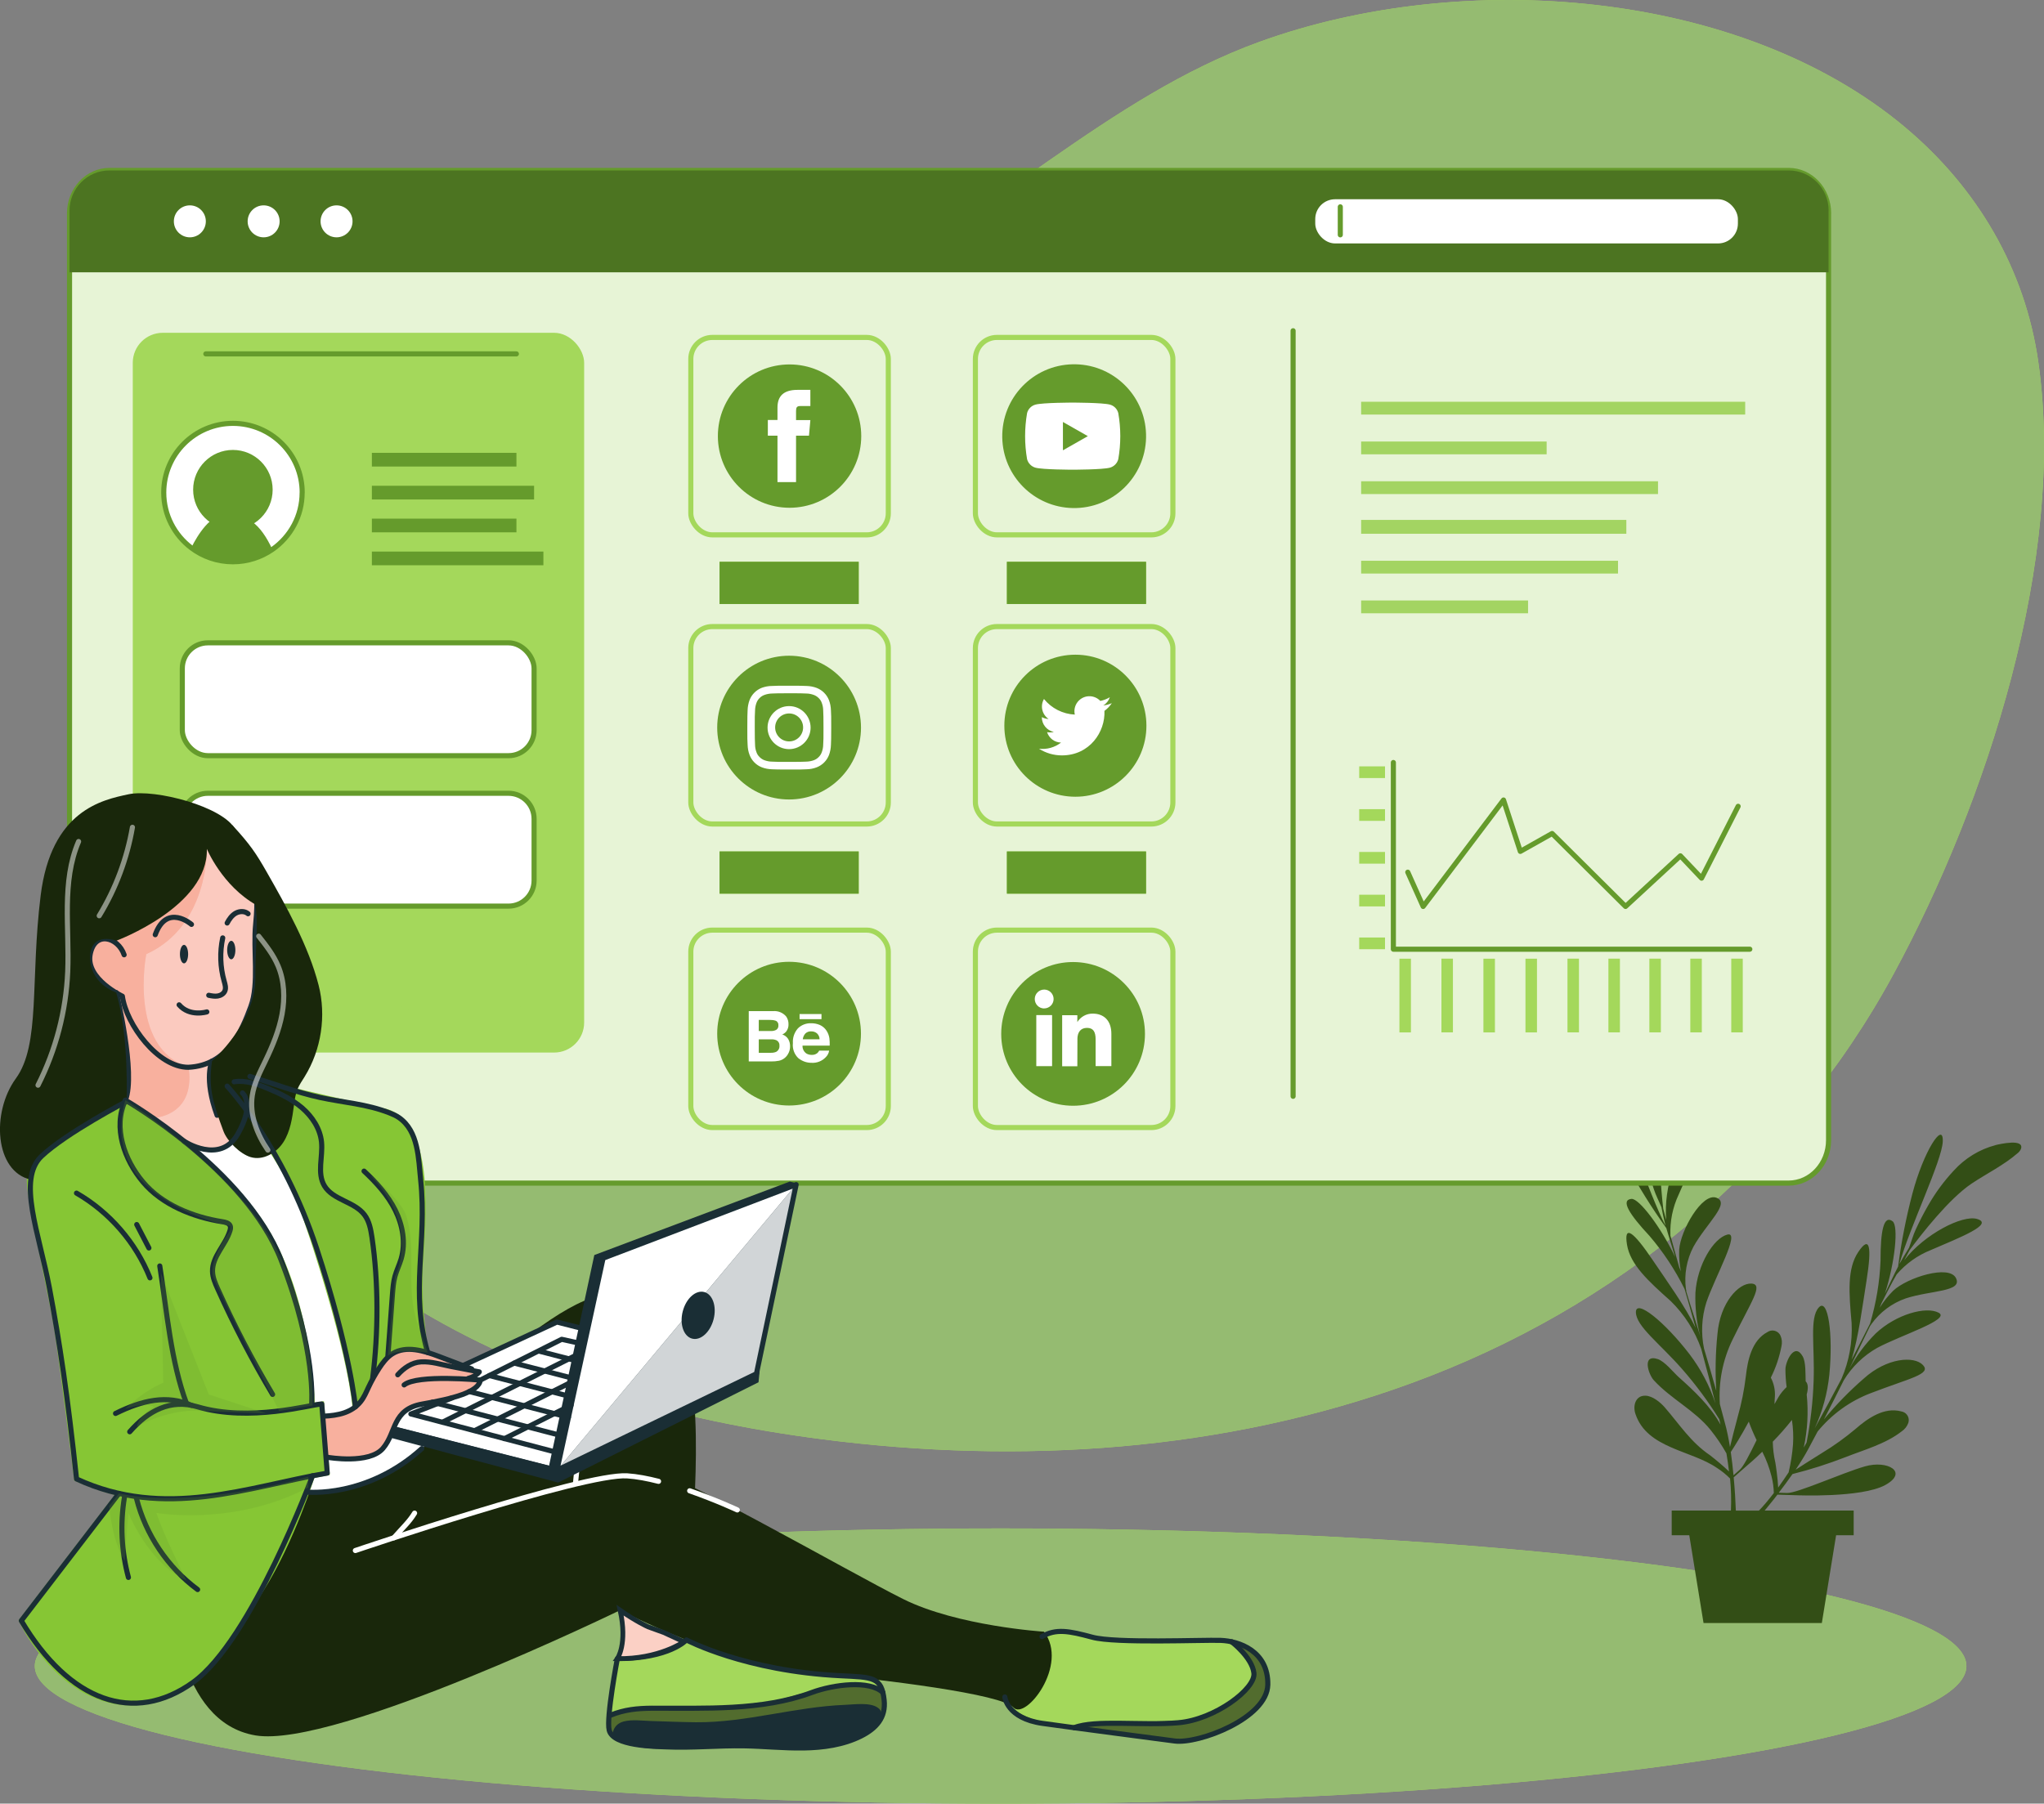
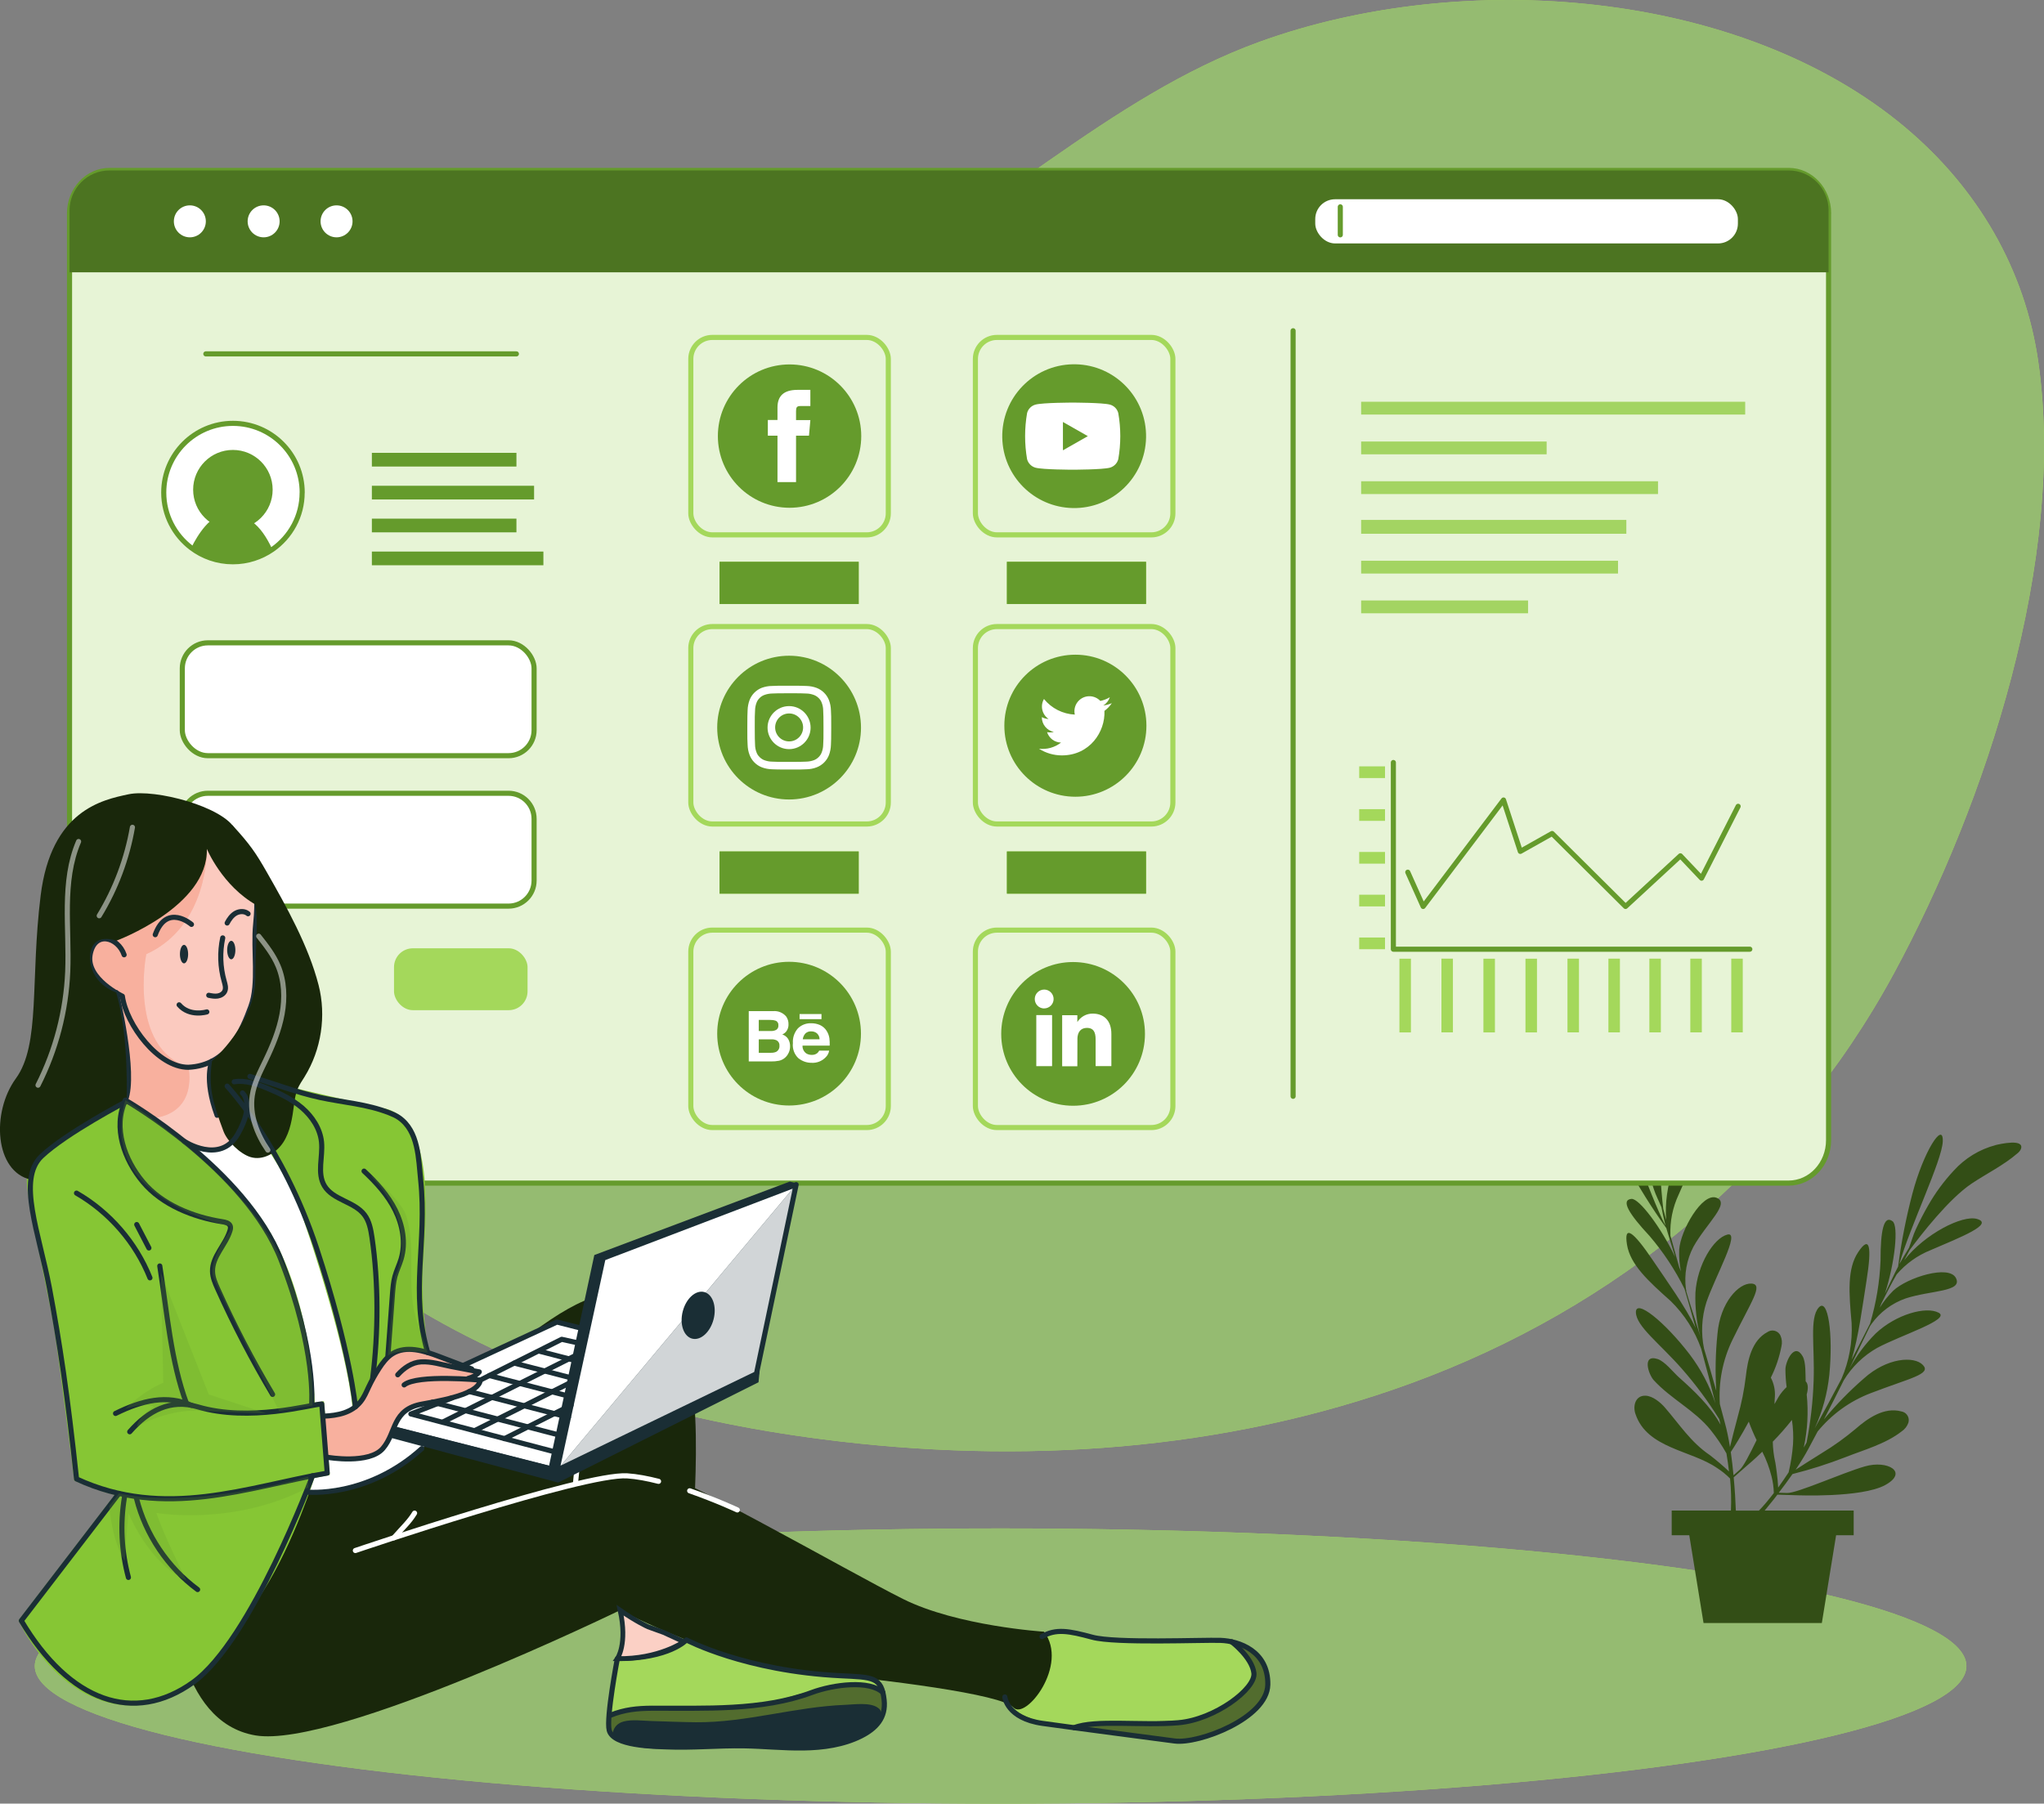
<svg xmlns="http://www.w3.org/2000/svg" id="Layer_2" data-name="Layer 2" viewBox="0 0 428.29 378.02">
  <rect x="0" y="0" width="428.29" height="378.02" fill="#808080" stroke="none" />
  <defs>
    <style>
      .cls-1 {
        fill: #4c7421;
      }

      .cls-1, .cls-2, .cls-3, .cls-4, .cls-5, .cls-6, .cls-7, .cls-8, .cls-9, .cls-10, .cls-11, .cls-12, .cls-13, .cls-14, .cls-15 {
        stroke-width: 0px;
      }

      .cls-16 {
        stroke: #a4d85b;
      }

      .cls-16, .cls-17, .cls-18, .cls-19, .cls-20, .cls-21, .cls-22, .cls-23, .cls-24 {
        stroke-width: 1.07px;
      }

      .cls-16, .cls-17, .cls-21, .cls-23, .cls-24 {
        fill: none;
      }

      .cls-16, .cls-25, .cls-26 {
        stroke-miterlimit: 10;
      }

      .cls-2, .cls-22, .cls-12 {
        fill: #659b2c;
      }

      .cls-3 {
        opacity: .8;
      }

      .cls-3, .cls-7, .cls-19, .cls-20 {
        fill: #fff;
      }

      .cls-4 {
        fill: #fbcabf;
      }

      .cls-5 {
        fill: #95bb71;
      }

      .cls-17, .cls-18, .cls-19, .cls-20, .cls-21, .cls-22, .cls-23, .cls-24 {
        stroke-linecap: round;
        stroke-linejoin: round;
      }

      .cls-17, .cls-13 {
        opacity: .5;
      }

      .cls-17, .cls-24 {
        stroke: #fff;
      }

      .cls-6 {
        fill: #1a2e35;
      }

      .cls-8 {
        fill: #19270b;
      }

      .cls-18 {
        fill: #e7f4d6;
      }

      .cls-18, .cls-20, .cls-21, .cls-22 {
        stroke: #659b2c;
      }

      .cls-25 {
        fill: #86c634;
        stroke: #86c634;
      }

      .cls-19, .cls-26, .cls-23 {
        stroke: #1a2e35;
      }

      .cls-9 {
        fill: #334e16;
      }

      .cls-10 {
        fill: #526c2e;
      }

      .cls-26 {
        fill: #fbd0c5;
      }

      .cls-11 {
        fill: #a4d85b;
      }

      .cls-12, .cls-14 {
        opacity: .2;
      }

      .cls-13, .cls-15 {
        fill: #f8b09e;
      }

      .cls-14 {
        fill: #a3c380;
      }
    </style>
  </defs>
  <g id="Layer_2-2" data-name="Layer 2">
    <g>
      <path class="cls-11" d="M399.26,26.74C364.73-2.27,306.6-6.72,263.88,8.78c-31.83,11.55-56.49,37.3-87.01,51.95-21.52,10.33-45.29,14.84-68.22,21.49-24.87,7.21-48.74,16.53-65.09,37.71-18.09,23.44-22.9,54.39-14.59,82.59,8.69,29.51,30.28,54.2,56.37,70.49,26.1,16.28,56.46,24.71,86.97,28.64,41.35,5.33,84.16,2.58,123.32-11.73,42.99-15.71,79.25-45.39,101.19-85.88,19.45-35.89,36.14-86.95,30.28-128.15-2.78-19.54-12.8-36.5-27.84-49.14Z" />
      <path class="cls-5" d="M399.26,26.74C364.73-2.27,306.6-6.72,263.88,8.78c-31.83,11.55-56.49,37.3-87.01,51.95-21.52,10.33-45.29,14.84-68.22,21.49-24.87,7.21-48.74,16.53-65.09,37.71-18.09,23.44-22.9,54.39-14.59,82.59,8.69,29.51,30.28,54.2,56.37,70.49,26.1,16.28,56.46,24.71,86.97,28.64,41.35,5.33,84.16,2.58,123.32-11.73,42.99-15.71,79.25-45.39,101.19-85.88,19.45-35.89,36.14-86.95,30.28-128.15-2.78-19.54-12.8-36.5-27.84-49.14Z" />
    </g>
    <g>
      <ellipse class="cls-11" cx="209.66" cy="349.18" rx="202.37" ry="28.84" />
      <ellipse class="cls-5" cx="209.66" cy="349.18" rx="202.37" ry="28.84" />
    </g>
    <g id="plant">
      <path class="cls-9" d="M418.15,240c-3.4.89-6.45,2.77-8.8,5.38-2.04,2.19-3.82,4.61-5.31,7.22-.96,1.66-1.83,3.36-2.63,5.09-.52,1.12-.91,2.54-1.41,3.83-.71,1.15-1.41,2.32-2.02,3.43,2.12-7.65,8.98-21.73,9.1-25.74.14-4.35-4.04,2.12-6.37,10.98-1.32,5.02-2.32,10.12-2.99,15.27-.24.46-.46.89-.65,1.29-.42.89-1.16,2.41-2.12,4.38,2.12-6.49,2.9-14.21,1.61-15.17-1.86-1.38-2.53,2.01-2.52,8.26-.18,4.47-.92,8.9-2.2,13.19-1.17,2.31-2.47,4.86-3.87,7.55,1.46-4.68,2.31-11.42,3.12-16.47,1.17-7.34.67-9.64-1.71-6.1-2.38,3.53-1.96,8.65-1.4,14.91.2,4-.53,8-2.12,11.67-1.79,3.41-3.69,6.92-5.61,10.38,1.63-3.55,2.66-7.34,3.06-11.22.83-8.49-.27-16.29-2.23-14.08-1.96,2.21-.81,8.12-1.06,15.31-.15,4.36-.64,8.69-1.48,12.97l-.59,1.06c.79-3.65,1-7.41.62-11.12.39-1.42.25-2.32-.22-2.76-.06-1.6.06-4.01-.62-5.23-1.72-3.07-3.6,1.06-3.62,2.7,0,1.25.09,2.49.25,3.73-.67.62-1.25,1.34-1.72,2.12-.25.44-.53.92-.82,1.45,0-.51.06-1.06.08-1.55.09-1.39-.21-2.77-.85-4,1.04-2.06,1.78-4.26,2.22-6.53.18-.75.12-1.55-.19-2.26-.42-.93-1.52-1.34-2.45-.92-.11.05-.21.11-.3.17-3.27,1.73-4.14,5.89-4.51,9.22-.34,2.87-.91,5.71-1.7,8.49-.67,2.52-1.25,4.79-1.63,6.37-.29-1.75-.62-3.45-1.06-5.02-.37-1.37-.72-2.7-1.06-3.97-.31-4.63.6-9.27,2.63-13.45,3.86-7.94,6.65-11.67,3.98-11.81-2.67-.14-6.56,4-7.11,10.54-.41,3.97-.5,7.96-.25,11.94-.85-3.05-1.69-5.91-2.56-8.83-.67-3.22-.51-6.57.48-9.71,1.83-5.39,7.27-14.96,4.4-14.21-2.87.75-6.3,6.3-6.69,12.18-.1,3.07.23,6.15,1.01,9.13-.63-2.05-1.28-4.16-2-6.37-.3-.96-.62-1.96-.92-3.01,0-.17,0-.35-.08-.53-.4-3.04.15-6.12,1.57-8.84,2.74-4.92,7.83-9.15,4.83-10.28-3-1.14-7.56,6.89-7.81,10.9-.06,1.52.06,3.05.36,4.54-.12-.31-.24-.63-.37-.93-.65-2.29-1.27-4.56-1.83-6.58-.12-2.97.47-5.92,1.74-8.61,2.67-6.13,6.08-13.15,2.61-11.37-2.8,1.44-5.83,9.72-5.23,16.7-.23-.91-.45-1.7-.62-2.33-.46-4-1.32-13.42,0-19.04.86-3.75,2.26-7.29,2.7-11.14.08-.4.06-.8-.06-1.19-.93-2.32-3.96,2.2-4.46,2.94-1.87,2.97-2.82,6.43-2.75,9.94,0,3,.36,5.98,1.06,8.89.42,1.86.94,3.7,1.55,5.52.38,1.18,1.06,2.48,1.58,3.76.25,1.33.55,2.67.86,3.88-3.67-7.1-8.32-22.08-10.92-25.14-2.88-3.27-1.49,4.34,2.82,12.4,2.47,4.58,5.23,9.01,8.27,13.24.14.5.28.97.41,1.39.3.94.8,2.56,1.43,4.66-2.92-6.17-7.58-12.36-9.17-12.19-2.29.25-.47,3.18,3.8,7.76,2.9,3.39,5.37,7.13,7.35,11.12.72,2.49,1.51,5.24,2.31,8.16-2.12-4.43-6.1-9.93-8.96-14.17-4.16-6.17-6.09-7.5-5.42-3.3.67,4.2,4.47,7.66,9.17,11.85,2.87,2.81,5.05,6.23,6.39,10.02,1.01,3.7,2.02,7.58,2.97,11.42-1.22-3.71-3.05-7.18-5.41-10.29-5.2-6.79-11.32-11.74-11.25-8.79.07,2.95,4.95,6.48,9.69,11.89,2.87,3.28,5.47,6.79,7.77,10.5.1.38.19.77.28,1.16-2.12-3.89-5.51-7.07-8.8-10-1.16-1.06-2.91-3.29-4.4-3.77-3.33-1.06-1.9,3.24-.8,4.44,3.57,3.91,8.6,6.31,11.9,10.42,1.24,1.55,2.36,3.19,3.33,4.92.23,1.35.4,2.61.54,3.79-1.27-1.2-2.6-2.33-3.98-3.4-4.03-2.72-6.37-6.44-9.48-10.03-.93-1.06-2.52-2.39-4.01-2.45-2.12-.1-2.75,2.12-2.12,3.87,2.45,7.22,11.67,7.53,17.08,11.28.99.63,1.9,1.37,2.73,2.21.22,2.23.28,4.47.18,6.71h-12.41v5.17h3.68l2.99,18.4h24.79l2.99-18.4h3.68v-5.17h-18.65c.85-1.06,1.76-2.12,2.67-3.33l3.93.12s13.63.59,18.63-2.12c5-2.72.54-5.31-4.25-3.92s-14.19,5.64-16.27,5.57l-1.76-.05c.98-1.26,1.95-2.58,2.88-3.92,3.75-.94,7.44-2.12,11.05-3.52,3.92-1.55,8.49-2.8,11.82-5.42.65-.43,1.14-1.05,1.4-1.78.32-.97-.2-2.01-1.17-2.33-.11-.03-.21-.06-.32-.08-3.58-.97-7.06,1.48-9.55,3.66-2.21,1.86-4.56,3.55-7.04,5.05-2.21,1.37-4.18,2.64-5.53,3.51.99-1.46,1.9-2.94,2.67-4.37.67-1.25,1.32-2.45,1.93-3.63,2.94-3.6,6.76-6.37,11.1-8.03,8.24-3.18,12.81-3.97,10.97-5.91-1.84-1.94-7.53-1.56-12.4,2.84-3.01,2.62-5.8,5.48-8.34,8.55,1.45-2.8,2.81-5.48,4.16-8.2,1.71-2.81,4.12-5.15,6.98-6.77,5.01-2.69,15.52-5.97,12.9-7.38-2.61-1.4-8.9.3-13.19,4.34-2.18,2.18-4.03,4.66-5.5,7.37.94-1.93,1.9-3.93,2.91-6.04.44-.91.9-1.86,1.38-2.83.11-.15.21-.3.31-.46,1.78-2.49,4.29-4.37,7.18-5.38,5.31-1.73,11.97-1.35,10.54-4.25-1.43-2.9-10.22-.12-13.15,2.63-1.08,1.08-2.03,2.27-2.83,3.57.13-.3.25-.62.37-.93,1.06-2.12,2.12-4.24,3.18-6.05,1.93-2.25,4.38-4,7.14-5.1,6.14-2.65,13.42-5.47,9.67-6.53-3.04-.86-10.9,3.12-15.22,8.64l1.14-2.12c2.4-3.25,8.2-10.72,12.98-13.93,3.18-2.12,6.63-3.79,9.55-6.3.32-.24.59-.55.76-.91.87-2.3-4.43-1.06-5.34-.85ZM362.66,304.33c.8-1.22,2.21-3.47,3.77-6.37.48,1.32,1.03,2.61,1.64,3.87-1.44,2.96-2.76,5.54-3.52,6.2l-1.32,1.17c-.15-1.62-.34-3.26-.57-4.87ZM371.68,312.92c-1.12,1.45-2.12,2.66-3.12,3.68h-4.84c-.07-1.97-.21-4.39-.45-6.97l2.95-2.6s1.29-1.06,3.04-2.77c.84,1.65,1.49,3.39,1.94,5.18.29,1.14.45,2.31.48,3.48ZM375.7,302.71c-.15,1.98-.46,3.95-.92,5.88-.75,1.15-1.49,2.19-2.19,3.18-.06-1.78-.54-5-.59-5.22-.33-1.44-.51-2.91-.54-4.39,1.42-1.45,2.76-2.97,4.01-4.56.26,1.69.34,3.41.23,5.12Z" />
    </g>
    <g>
      <path class="cls-18" d="M383.15,44.71v194.26c0,4.96-3.74,8.99-8.37,8.99H22.94c-4.61,0-8.37-4.03-8.37-8.99V44.71c0-4.96,3.76-8.99,8.37-8.99h351.85c4.63,0,8.37,4.03,8.37,8.99Z" />
-       <rect class="cls-11" x="27.82" y="69.75" width="94.58" height="150.85" rx="6.29" ry="6.29" />
      <path class="cls-20" d="M63.31,103.24c0,4.93-2.46,9.29-6.24,11.92-2.35,1.62-5.2,2.58-8.27,2.58-3.28,0-6.31-1.09-8.73-2.93-3.5-2.65-5.76-6.85-5.76-11.57,0-8.01,6.49-14.51,14.5-14.51s14.51,6.49,14.51,14.51Z" />
      <g>
        <rect class="cls-2" x="77.92" y="94.91" width="30.29" height="2.87" />
        <rect class="cls-2" x="77.92" y="101.81" width="33.99" height="2.87" />
        <rect class="cls-2" x="77.92" y="108.7" width="30.29" height="2.87" />
        <rect class="cls-2" x="77.92" y="115.6" width="35.94" height="2.87" />
      </g>
      <rect class="cls-20" x="38.2" y="134.73" width="73.71" height="23.65" rx="5.35" ry="5.35" />
      <path class="cls-20" d="M43.55,166.26h63.01c2.95,0,5.35,2.4,5.35,5.35v12.95c0,2.95-2.4,5.35-5.35,5.35h-63.01c-2.95,0-5.35-2.4-5.35-5.35v-12.95c0-2.95,2.4-5.35,5.35-5.35Z" />
      <line class="cls-21" x1="270.95" y1="69.32" x2="270.95" y2="229.77" />
      <path class="cls-1" d="M383.15,44.11v12.96H14.57v-12.96c0-4.63,3.76-8.39,8.37-8.39h351.85c4.63,0,8.37,3.76,8.37,8.39Z" />
      <path class="cls-7" d="M43.13,46.39c0,1.85-1.5,3.35-3.35,3.35s-3.35-1.5-3.35-3.35,1.5-3.35,3.35-3.35,3.35,1.5,3.35,3.35Z" />
      <path class="cls-7" d="M58.59,46.39c0,1.85-1.5,3.35-3.35,3.35s-3.35-1.5-3.35-3.35,1.5-3.35,3.35-3.35,3.35,1.5,3.35,3.35Z" />
      <path class="cls-7" d="M73.87,46.39c0,1.85-1.5,3.35-3.35,3.35s-3.35-1.5-3.35-3.35,1.5-3.35,3.35-3.35,3.35,1.5,3.35,3.35Z" />
      <g>
        <rect class="cls-11" x="285.21" y="84.21" width="80.46" height="2.67" />
        <rect class="cls-11" x="285.21" y="92.54" width="38.86" height="2.67" />
        <rect class="cls-11" x="285.21" y="100.87" width="62.2" height="2.67" />
        <rect class="cls-11" x="285.21" y="108.97" width="55.56" height="2.9" />
        <rect class="cls-11" x="285.21" y="117.53" width="53.82" height="2.67" />
        <rect class="cls-11" x="285.21" y="125.86" width="34.97" height="2.67" />
        <rect class="cls-14" x="285.21" y="84.21" width="80.46" height="2.67" />
        <rect class="cls-14" x="285.21" y="92.54" width="38.86" height="2.67" />
        <rect class="cls-14" x="285.21" y="100.87" width="62.2" height="2.67" />
        <rect class="cls-14" x="285.21" y="108.97" width="55.56" height="2.9" />
        <rect class="cls-14" x="285.21" y="117.53" width="53.82" height="2.67" />
        <rect class="cls-14" x="285.21" y="125.86" width="34.97" height="2.67" />
      </g>
      <circle class="cls-2" cx="48.8" cy="102.63" r="8.33" />
      <path class="cls-2" d="M57.07,115.16c-2.35,1.62-5.2,2.58-8.27,2.58-3.28,0-6.31-1.09-8.73-2.93,1.37-2.75,4.04-7.04,7.33-7.05,4.24-.02,7.09,1.83,9.67,7.4Z" />
      <rect class="cls-7" x="275.59" y="41.76" width="88.56" height="9.26" rx="4.15" ry="4.15" />
      <line class="cls-21" x1="280.84" y1="43.35" x2="280.84" y2="49.22" />
      <rect class="cls-11" x="82.56" y="198.75" width="27.98" height="12.97" rx="3.95" ry="3.95" />
      <g>
        <polyline class="cls-21" points="366.65 198.94 291.96 198.94 291.96 159.81" />
        <polyline class="cls-21" points="294.98 182.8 298.2 189.98 315.04 167.67 318.56 178.44 325.22 174.69 340.61 189.98 352.1 179.37 356.54 184.05 364.2 168.99" />
        <rect class="cls-11" x="284.8" y="196.49" width="5.41" height="2.45" />
        <rect class="cls-11" x="284.8" y="187.52" width="5.41" height="2.45" />
        <rect class="cls-11" x="284.8" y="178.56" width="5.41" height="2.45" />
        <rect class="cls-11" x="284.8" y="169.59" width="5.41" height="2.45" />
        <rect class="cls-11" x="284.8" y="160.62" width="5.41" height="2.45" />
        <rect class="cls-11" x="321.92" y="207.45" width="15.45" height="2.41" transform="translate(120.99 538.29) rotate(-90)" />
        <rect class="cls-11" x="330.5" y="207.45" width="15.45" height="2.41" transform="translate(129.57 546.87) rotate(-90)" />
        <rect class="cls-11" x="339.08" y="207.45" width="15.45" height="2.41" transform="translate(138.15 555.45) rotate(-90)" />
        <rect class="cls-11" x="347.66" y="207.45" width="15.45" height="2.41" transform="translate(146.73 564.03) rotate(-90)" />
        <rect class="cls-11" x="356.24" y="207.45" width="15.45" height="2.41" transform="translate(155.31 572.61) rotate(-90)" />
        <rect class="cls-11" x="313.11" y="207.45" width="15.45" height="2.41" transform="translate(112.19 529.49) rotate(-90)" />
        <rect class="cls-11" x="304.31" y="207.45" width="15.45" height="2.41" transform="translate(103.38 520.69) rotate(-90)" />
        <rect class="cls-11" x="295.51" y="207.45" width="15.45" height="2.41" transform="translate(94.58 511.88) rotate(-90)" />
        <rect class="cls-11" x="286.7" y="207.45" width="15.45" height="2.41" transform="translate(85.78 503.08) rotate(-90)" />
      </g>
      <g>
        <g>
          <path class="cls-2" d="M224.77,76.35c-8.32.17-14.92,7.05-14.76,15.37.16,8.08,6.68,14.59,14.76,14.76h0c8.32.17,15.2-6.44,15.37-14.76.17-8.32-6.44-15.2-14.76-15.37-.2,0-.41,0-.61,0Z" />
          <path class="cls-7" d="M234.32,86.58c-.22-.87-.89-1.55-1.76-1.78-1.56-.42-7.8-.42-7.8-.42,0,0-6.24,0-7.79.42-.86.23-1.54.91-1.76,1.78-.55,3.2-.55,6.47,0,9.66.23.86.9,1.54,1.76,1.78,1.55.42,7.79.42,7.79.42,0,0,6.24,0,7.8-.42.86-.24,1.53-.91,1.76-1.78.56-3.2.56-6.47,0-9.66Z" />
          <polygon class="cls-2" points="222.72 94.38 222.72 88.44 227.94 91.41 222.72 94.38" />
        </g>
        <g>
          <path class="cls-2" d="M165.44,76.38c-8.3,0-15.02,6.73-15.02,15.02s6.73,15.02,15.02,15.02,15.02-6.73,15.02-15.02-6.73-15.02-15.02-15.02Z" />
          <path class="cls-7" d="M162.91,101.04h3.89v-9.73h2.71l.29-3.26h-3v-1.88c0-.77.15-1.07.9-1.07h2.1v-3.39h-2.69c-2.89,0-4.2,1.28-4.2,3.71v2.6h-2.02v3.29h2.02v9.73Z" />
        </g>
        <g>
          <path class="cls-2" d="M165.35,137.43c-8.32,0-15.07,6.74-15.07,15.06,0,8.32,6.74,15.07,15.06,15.07,8.32,0,15.07-6.74,15.07-15.06h0c-.01-8.32-6.75-15.06-15.06-15.07Z" />
          <path class="cls-7" d="M165.35,145.3c2.35,0,2.62,0,3.55.05.56,0,1.11.11,1.63.3.38.14.72.37,1.01.65.29.28.52.63.65,1.01.2.52.3,1.07.3,1.63.04.93.06,1.23.06,3.54s0,2.62-.06,3.55c0,.56-.11,1.11-.3,1.63-.14.38-.36.73-.65,1.01-.28.29-.63.52-1.01.66-.52.19-1.07.29-1.63.3-.93.04-1.2.05-3.55.05s-2.62,0-3.55-.05c-.56,0-1.11-.11-1.63-.3-.38-.14-.72-.37-1.01-.66-.29-.28-.52-.62-.65-1.01-.2-.52-.3-1.07-.3-1.63-.04-.93-.06-1.2-.06-3.55s0-2.62.06-3.54c0-.56.11-1.11.3-1.63.14-.38.36-.73.65-1.01.28-.29.63-.51,1.01-.65.52-.19,1.07-.29,1.63-.3.93-.04,1.2-.05,3.55-.05M165.35,143.72c-2.38,0-2.68,0-3.62.05-.72,0-1.42.14-2.1.38-1.18.46-2.11,1.39-2.57,2.57-.25.68-.39,1.4-.41,2.13-.04.94-.06,1.23-.06,3.62s0,2.68.06,3.62c.02.73.15,1.45.41,2.13.45,1.19,1.38,2.14,2.57,2.6.68.26,1.4.39,2.13.41.93.04,1.23.05,3.62.05s2.68,0,3.62-.05c.73-.01,1.45-.15,2.13-.41,1.18-.46,2.11-1.39,2.57-2.57.25-.68.39-1.4.41-2.13.04-.94.06-1.23.06-3.62s0-2.68-.06-3.62c-.02-.73-.15-1.45-.41-2.13-.46-1.18-1.39-2.11-2.57-2.57-.68-.26-1.4-.39-2.13-.41-.93-.04-1.23-.05-3.62-.05" />
          <path class="cls-7" d="M165.35,147.99c-2.49,0-4.51,2.01-4.52,4.5,0,2.49,2.01,4.51,4.5,4.52,2.49,0,4.51-2.01,4.52-4.5h0c0-2.5-2.02-4.52-4.5-4.52M165.35,155.39c-1.62,0-2.93-1.31-2.93-2.93s1.31-2.93,2.93-2.93,2.93,1.31,2.93,2.93h0c0,1.62-1.31,2.93-2.93,2.93" />
        </g>
        <g>
          <path class="cls-22" d="M225.33,166.45h0c-7.93,0-14.35-6.43-14.35-14.35h0c0-7.93,6.43-14.35,14.35-14.35h0c7.93,0,14.35,6.43,14.35,14.35h0c0,7.93-6.43,14.35-14.35,14.35Z" />
          <path class="cls-7" d="M217.69,156.91c1.43.92,3.1,1.41,4.81,1.41,5.82,0,9.11-4.92,8.92-9.33.61-.45,1.13-.99,1.55-1.62-.57.25-1.18.42-1.8.49.65-.39,1.14-1.01,1.38-1.73-.61.37-1.29.63-1.99.78-1.19-1.26-3.17-1.33-4.44-.14-.82.77-1.16,1.91-.91,3-2.52-.12-4.87-1.31-6.46-3.27-.83,1.43-.41,3.26.97,4.19-.5-.02-.98-.15-1.42-.39-.01,1.5,1.04,2.8,2.51,3.1-.46.13-.94.14-1.41.05.41,1.28,1.59,2.16,2.93,2.18-1.32,1.03-2.98,1.49-4.64,1.29Z" />
        </g>
        <g>
          <path class="cls-2" d="M224.85,201.63c-8.32,0-15.06,6.74-15.06,15.06s6.74,15.06,15.06,15.06,15.06-6.74,15.06-15.06c0-8.32-6.75-15.05-15.06-15.06Z" />
          <rect class="cls-7" x="217.14" y="212.75" width="3.31" height="10.7" />
          <path class="cls-7" d="M218.78,211.35c1.09,0,1.98-.87,1.99-1.96,0-1.09-.87-1.98-1.96-1.99-1.09,0-1.98.87-1.99,1.96,0,0,0,.01,0,.02,0,1.09.87,1.97,1.96,1.98h0Z" />
          <path class="cls-7" d="M225.75,217.83c0-1.51.69-2.4,2.02-2.4s1.8.86,1.8,2.4v5.61h3.3v-6.75c0-2.86-1.63-4.25-3.91-4.25-1.31-.02-2.53.66-3.22,1.77v-1.43h-3.18v10.7h3.18l.02-5.65Z" />
        </g>
        <g>
          <path class="cls-2" d="M165.34,231.7h0c-8.32,0-15.06-6.74-15.06-15.06h0c0-8.32,6.74-15.06,15.06-15.06h0c8.32,0,15.06,6.74,15.06,15.06h0c0,8.32-6.74,15.06-15.06,15.06Z" />
          <path class="cls-7" d="M163.13,222.34c.43-.08.84-.26,1.2-.53.3-.23.56-.51.75-.84.32-.5.48-1.09.47-1.68.01-.55-.13-1.08-.41-1.55-.29-.44-.72-.77-1.22-.93.31-.14.58-.34.81-.6.34-.45.52-1,.49-1.56.01-.58-.16-1.14-.49-1.61-.68-.8-1.69-1.21-2.73-1.12h-5.11v10.54h4.74c.51.01,1.01-.03,1.51-.13ZM158.99,213.76h2.3c.42-.01.85.04,1.25.17.38.16.61.56.56.97.04.37-.13.72-.43.93-.34.19-.73.27-1.11.26h-2.57v-2.33ZM158.99,220.65v-2.82h2.6c.36-.02.72.04,1.05.17.44.2.72.65.68,1.14.06.54-.22,1.06-.7,1.32-.34.14-.7.2-1.07.19h-2.56Z" />
          <path class="cls-7" d="M167.3,221.79c.78.63,1.75.97,2.75.96,1.1.07,2.18-.35,2.94-1.14.4-.37.66-.87.75-1.41h-2.09c-.1.2-.24.39-.41.53-.32.25-.73.38-1.14.36-.4.01-.79-.09-1.13-.29-.54-.37-.85-1-.81-1.65h5.69c.02-.52,0-1.04-.06-1.55-.09-.58-.3-1.13-.63-1.62-.33-.5-.8-.9-1.35-1.15-.58-.25-1.21-.38-1.84-.37-1.04-.04-2.05.35-2.79,1.08-.74.85-1.12,1.96-1.04,3.09-.13,1.17.29,2.34,1.15,3.16ZM168.76,216.6c.33-.31.77-.47,1.22-.44.44-.01.87.14,1.21.42.34.32.54.77.54,1.24h-3.52c.05-.45.24-.88.54-1.21Z" />
          <rect class="cls-7" x="167.54" y="212.53" width="4.59" height="1.07" />
        </g>
        <rect class="cls-16" x="144.75" y="70.72" width="41.38" height="41.38" rx="4.51" ry="4.51" />
        <rect class="cls-16" x="204.38" y="70.72" width="41.38" height="41.38" rx="4.51" ry="4.51" />
        <rect class="cls-16" x="144.75" y="131.32" width="41.38" height="41.38" rx="4.51" ry="4.51" />
        <rect class="cls-16" x="204.38" y="131.32" width="41.38" height="41.38" rx="4.51" ry="4.51" />
        <rect class="cls-16" x="144.75" y="194.94" width="41.38" height="41.38" rx="4.51" ry="4.51" />
        <rect class="cls-16" x="204.38" y="194.94" width="41.38" height="41.38" rx="4.51" ry="4.51" />
        <rect class="cls-11" x="210.98" y="178.45" width="29.16" height="8.85" />
        <rect class="cls-11" x="210.98" y="117.74" width="29.16" height="8.85" />
        <rect class="cls-11" x="150.77" y="117.74" width="29.16" height="8.85" />
        <rect class="cls-11" x="150.77" y="178.45" width="29.16" height="8.85" />
        <rect class="cls-2" x="210.98" y="178.45" width="29.16" height="8.85" />
        <rect class="cls-2" x="210.98" y="117.74" width="29.16" height="8.85" />
        <rect class="cls-2" x="150.77" y="117.74" width="29.16" height="8.85" />
        <rect class="cls-2" x="150.77" y="178.45" width="29.16" height="8.85" />
      </g>
      <line class="cls-21" x1="43.13" y1="74.17" x2="108.2" y2="74.17" />
    </g>
    <g>
      <path class="cls-10" d="M143.28,344.09s-3.92,3.53-13.92,3.53c0,0-.41,4.61-1.44,8.95-1.03,4.34-2.16,7.34,3.95,9.07,6.11,1.72,21.13-1.93,24.64-.7,3.51,1.23,23.57-1.52,26.55-2.84,2.98-1.32,3.46-10.48-2.97-13.66-6.43-3.18-36.81-4.35-36.81-4.35Z" />
      <path class="cls-11" d="M129.22,347.92s-1.74,9.78-1.69,11.56c0,0,4.99-1.46,9.11-1.46,4.12,0,16.47.16,21.37-.58,4.9-.74,14.32-4.19,18.68-4.22s8.25.74,8.25.74c0,0,.51-3.5-6.37-5.31-6.89-1.81-31.94-7.1-31.94-7.1,0,0-5.6,6.06-17.41,6.37Z" />
      <path class="cls-10" d="M216.56,343.3s4.39-2.78,8.52-1.08c4.13,1.7,18.83,1.68,18.83,1.68,0,0,11.64-1.46,16.6,1,4.96,2.46,5.51,6.17,5.12,9.06-.39,2.89-7.71,10.59-17.32,10.98-9.61.38-10.4-1.76-18.3-2.18,0,0-10.59-.67-13.66-1.99-3.07-1.32-7.05-2.42-6.94-8.14.11-5.72,7.14-9.32,7.14-9.32Z" />
      <path class="cls-11" d="M216.56,343.3s4.44-2.52,12.3-.16c7.86,2.36,21.71-1.12,27.72.95,6.01,2.08,6.83,5.99,6.05,7.51s-5.87,7.62-11.55,8.6c-5.68.97-18.49.38-24.36,1.44,0,0-12.13.7-16.02-5.35-3.89-6.06,5.87-12.99,5.87-12.99Z" />
      <polygon class="cls-8" points="51.54 338.92 44.14 325.12 64.32 304.3 82.54 306.47 92.84 322.19 90.27 331.19 51.54 338.92" />
      <path class="cls-8" d="M36.27,335.14s.56,25.79,17.27,28.58c16.72,2.79,76.39-26.24,76.39-26.24,0,0,22.23,11.54,38.94,13.03,16.72,1.49,40.98,4.57,43.48,7.35,2.51,2.79,11.7-8.92,6.41-15.88,0,0-18.11-1.15-29.53-6.85-11.42-5.69-48.76-27.29-56.28-28.61-7.52-1.32-50.99,19.29-50.99,19.29l-13.1,2.79-32.6,6.53Z" />
      <path class="cls-8" d="M85.75,316.73l-3.21-10.26s32.13-35.71,45.8-35.23c13.67.48,16.08,12.57,17.05,22,.97,9.43,0,23.45,0,23.45l-31.42,3.93-23.69,10.57-4.53-14.46" />
      <path class="cls-24" d="M120.61,310.73c-.04.57,1.1-16.27,5.92-23.8" />
      <path class="cls-24" d="M131.66,286.65c-.34,3.32-.32,6.67.06,9.98" />
      <path class="cls-23" d="M129.36,347.62s-2.37,12.39-1.71,15.02c.83,3.31,9.48,3.38,11.95,3.48,5.44.24,10.87-.31,16.31-.22,4.14.07,8.27.51,12.42.45,4.14-.06,8.36-.64,12.07-2.49,3.17-1.59,5.26-3.85,4.86-7.55-.53-4.88-2.37-4.77-9.14-5.1-19.96-.97-32.29-7.5-32.29-7.5,0,0-3.52,3.91-14.45,3.91Z" />
      <path class="cls-26" d="M129.36,347.62s2.16-3.01.58-10.13c3.43,2.4,5.86,3.48,5.86,3.48l3.24,1.17,4.25,1.95s-5.24,3.69-13.92,3.53Z" />
      <path class="cls-6" d="M128.33,363.9s-.16-2.44,2.35-3.1c1.78-.47,3.94-.15,5.75-.1,3.13.09,6.26.23,9.39.26,10.54.09,20.77-3.25,31.3-3.65,1.85-.07,5.16-.57,6.8.59,2.64,1.85-2.24,5.48-4.07,6.22s-7.81,2.52-13.99,2.22c-6.18-.29-15.86-.25-20.05-.21-4.19.05-12.05,1.66-17.48-2.24Z" />
      <path class="cls-23" d="M127.94,359.48c2.91-1.18,5.6-1.44,8.7-1.46,10.93-.05,22.98.6,33.44-3.29,4.61-1.71,12.17-2.64,14.91,0" />
      <path class="cls-23" d="M210.55,355.66s.4,4.48,7.91,5.54c7.51,1.05,22.67,3.03,27.68,3.69,5.01.66,19.37-4.75,19.51-11.8.13-7.05-6.06-9.16-9.88-9.29-3.82-.13-22.01.66-26.89-.66-4.88-1.32-7.64-1.85-10.54-.13" />
      <path class="cls-23" d="M258.07,344.09s4.28,3.26,4.67,6.56c.4,3.29-8.17,9.75-15.82,10.41-7.64.66-17.45-.69-21.84,1.04" />
      <path class="cls-7" d="M37.46,238.31s5.84,4.33,8.66,2.47c2.83-1.86,8.99-8.9,8.99-8.9l8.92,4.86,9.36,30.05,6.26,26.57,9.96,4.88v4.25s-5.89,6.09-12.02,7.9c-6.14,1.81-12.73,3.56-17.77,2.39-5.04-1.17-14.73-34.56-14.73-34.56l-24.3-35.51,16.67-4.4Z" />
      <polygon class="cls-19" points="116.7 308.14 73.39 297.15 116.7 277.08 158.02 287.62 116.7 308.14" />
      <polygon class="cls-7" points="116.7 308.14 126.37 263.7 166.82 248.28 158.5 287.92 116.7 308.14" />
      <polygon class="cls-6" points="73.39 296.64 73.39 299.07 116.95 310.73 158.94 289.7 159.17 287.28 116.95 307.7 73.39 296.64" />
      <path class="cls-25" d="M52.37,235.04s7.68,8.81,11.56,20c3.88,11.19,11.16,34.86,10.54,43.96l15.43-12.01s-2.53-11.83-1.68-23.23c.85-11.41,1.71-29.56-8.26-31.05-10.41-2.23-24.32-5.63-24.32-5.63l-3.27,7.96Z" />
      <path class="cls-25" d="M26.28,230.58s-15.65,8.41-17.59,11.76c-1.93,3.35-3.08,2.38-2.34,7.72.74,5.34,4.61,22.75,5.54,28.63.94,5.88,4.14,31.28,4.14,31.28,0,0,5.06,2.23,8.89,3.03l-20.46,26.68s7.71,16.75,22.45,17.26c14.73.5,21.56-13.8,27.93-23.9,6.37-10.09,10.64-23.73,10.64-23.73l3.09-.57-1.15-14.49-1.94.3s-.41-20.23-8.96-35.46c-8.56-15.24-30.24-28.52-30.24-28.52Z" />
      <path class="cls-12" d="M59.47,229.67s6.82,3.48,7.51,7.85c.7,4.38-1.54,9.82,1.73,11.95,3.27,2.13,7.11,2.59,8.96,8.29,1.85,5.7,1.31,32.06,0,36.58-1.31,4.52-3.2-.02-3.2-.02l-2.17-11.52-4.46-16.49-4.36-12.4-4-8.58-4.8-9.77,4.8-5.9Z" />
      <g>
        <path class="cls-15" d="M68.3,305.4s6.37.84,8.5-.08c2.13-.91,4.03-1.38,5.5-5.58,1.47-4.2,4.3-5.49,7.31-5.69,3.01-.2,9.82-1.54,11.02-4.81l-2.95-.21s1.88-.54,2.74-1.5h-1.24s-5.92-3.11-8.95-3.86c-3.03-.75-6.25-1.53-9.1.93-2.85,2.46-4.38,7.76-5.54,9.14-1.16,1.38-4.23,3.1-8.26,3.08l.96,8.58Z" />
        <path class="cls-23" d="M68.71,305.44s8.64,1.51,11.53-1.88c2.89-3.39,1.88-8.19,8.28-9.3s11.81-2.5,12.12-5.01c0,0-13.16-1.25-15.96,1.01" />
        <path class="cls-23" d="M98.09,288.9c.99-.27,1.76-.68,2.34-1.37-1.97-.38-3.94-.76-5.91-1.13-2.07-.4-4.14-1.09-6.28-.97-1.95.11-3.62,1.29-4.9,2.71" />
        <path class="cls-23" d="M98.84,286.91c-2.28-.87-4.57-1.74-6.85-2.61-3.15-1.2-6.86-2.36-9.74-.59-1.19.74-2.06,1.9-2.82,3.07-.83,1.28-1.57,2.61-2.22,3.99-.48,1.02-.92,2.08-1.62,2.96-1.87,2.36-4.77,2.95-7.77,3.08" />
      </g>
      <path class="cls-4" d="M25.16,230.58s8.69,3.4,12.3,7.72c0,0,8.71,5.92,12.33-.59,3.62-6.51,4.03-19.62,4.03-19.62l3.29-7.5-1.29-20.08-9.42-14.15-8.94-6.57-9.71,18.74-11.28,7.68,1.28,20.97,7.4,13.4Z" />
      <g>
        <path class="cls-15" d="M43.34,177.92s.42,16.12-12.7,22.06c0,0-3.82,19.58,8.83,23.71,0,0,2.14,9.15-6.95,10.61-11.73-5.75-9.66-11.9-9.66-11.9l-4.04-17.33-1.29-11.61,15-11.76,10.82-3.77Z" />
        <path class="cls-13" d="M43.34,177.92s.42,16.12-12.7,22.06c0,0-3.82,19.58,8.83,23.71,0,0,2.14,9.15-6.95,10.61-11.73-5.75-9.66-11.9-9.66-11.9l-4.04-17.33-1.29-11.61,15-11.76,10.82-3.77Z" />
      </g>
      <path class="cls-23" d="M53.57,186.45s.56,1.82,0,7.26c-.55,5.44.78,12.39-1.02,17.27-1.8,4.89-4.8,12.32-13.09,12.71-6.36.01-13-8.95-13.82-14.9,0,0-7.67-3.6-6.76-8.7s5.84-3.73,7.13.02" />
      <path class="cls-23" d="M46.67,196.57c-.64,2.99-.54,6.13.3,9.07.19.68.42,1.42.14,2.07-.25.58-.87.94-1.49,1.04-.62.1-1.26-.02-1.88-.15" />
      <path class="cls-23" d="M43.34,212.08s-3.57,1.1-5.81-1.48" />
      <path class="cls-23" d="M26.28,230.58c2.22-5.64-1.92-22.55-1.92-22.55" />
      <path class="cls-23" d="M40.12,193.74s-5.17-4.5-7.59,2.16" />
      <path class="cls-23" d="M47.6,193.45c.43-.82.99-1.61,1.79-2.06.81-.45,1.9-.48,2.59.12" />
      <path class="cls-6" d="M39.42,199.97c0,1.07-.39,1.94-.86,1.94s-.86-.87-.86-1.94.39-1.94.86-1.94.86.87.86,1.94Z" />
      <path class="cls-6" d="M49.32,199.12c0,1.07-.39,1.94-.86,1.94s-.86-.87-.86-1.94.39-1.94.86-1.94.86.87.86,1.94Z" />
      <path class="cls-23" d="M44.43,222.4s-1.79,3.56,1.06,11.35" />
      <path class="cls-8" d="M24.36,197.17s19.32-7.16,18.98-19.26c0,0,3.22,7.8,10.48,11.84,0,0-2.08-11.06-4.5-15.87-2.42-4.81-16.86-8.59-22.39-7.41-5.53,1.17-16.19,3.38-18.41,21.2-2.21,17.82,0,31.22-5.2,38.37-5.2,7.15-4.41,19.51,3.13,21.2,0,0,1.07-3.67,3.8-6.27s16.27-10.15,16.27-10.15c0,0,.58-13.54-2.17-22.81,0,0-5.78-1.78-5.47-7.95.58-4.8,5.47-2.91,5.47-2.91Z" />
      <path class="cls-8" d="M48.69,172.94c3.77,4.09,4.99,5.97,7.14,9.72,4.19,7.34,8.82,15.6,10.92,23.78,1.66,6.45.58,13.57-2.93,19.24-.52.84-1.09,1.65-1.47,2.56-.45,1.09-.6,2.28-.76,3.45-.35,2.67-.76,5.44-2.22,7.71-1.46,2.27-4.29,3.89-6.87,3.11-2.18-.66-4.91-3.32-5.69-5.46-2.01-5.45-3.26-8.92-2.38-14.66,0,0,9.15-8.06,9.08-17.33-.07-9.27,1.58-15.66-2.18-20.26-3.76-4.6-2.65-11.87-2.65-11.87Z" />
      <path class="cls-23" d="M26.54,230.83s-12.69,6.62-17.84,11.5c-5.15,4.88-.5,16.16,1.65,27.6s3.8,22.34,5.69,40.04c18.54,8.61,35.95,1.61,52.53-1.23l-1.15-14.49c-2.4.13-15.05,3.85-26.02.6-5.68-1.68-10.31.77-14.22,5.23" />
      <path class="cls-23" d="M24.21,296.24c5.65-2.79,10.77-3.96,15.96-1.69" />
      <path class="cls-23" d="M39.07,294.12c-3.27-8.83-4.07-19.05-5.59-28.79" />
      <path class="cls-23" d="M16.03,250.06c6.91,3.99,12.43,10.35,15.39,17.76" />
      <path class="cls-23" d="M28.65,256.65c.85,1.64,1.7,3.27,2.55,4.91" />
      <path class="cls-23" d="M26.28,230.58s25.19,14.47,32.61,33.48c7.43,19.01,6.41,30.27,6.41,30.27" />
      <path class="cls-23" d="M26.28,230.58c-2.69,5.77-.19,12.53,3.66,17.13,4.01,4.8,10.55,7.39,16.62,8.34.66.1,1.45.27,1.68.89.12.32.04.68-.06,1.01-.91,2.98-3.71,5.38-3.65,8.49.02,1.29.55,2.5,1.08,3.68,3.41,7.59,7.25,14.98,11.51,22.13" />
      <path class="cls-17" d="M27.75,173.39c-1.13,6.54-3.5,12.87-6.96,18.54" />
      <path class="cls-17" d="M16.47,176.37c-3.62,8.45-1.9,18.1-2.28,27.28-.35,8.25-2.48,16.42-6.22,23.79" />
      <path class="cls-23" d="M65.48,309.31s-12.74,34.47-25.05,43.3c-12.31,8.83-25.87,4.1-35.97-12.93l20.46-26.68" />
      <path class="cls-23" d="M28.6,314.05c1.91,7.58,6.52,14.45,12.81,19.1" />
      <path class="cls-23" d="M26.08,313.78c-.93,5.58-.64,11.37.83,16.83" />
      <path class="cls-23" d="M47.6,227.64s11.62,12.4,18.71,33.91c7.08,21.51,8.16,33.3,8.16,33.3" />
      <path class="cls-23" d="M38.56,239.18s7.52,4.99,11.24-1.46,1-8.65,1-8.65" />
      <path class="cls-23" d="M49.07,226.73c2.35-.38,4.71.44,6.91,1.34,2.6,1.07,5.18,2.3,7.32,4.13,2.13,1.84,3.79,4.36,4.07,7.16.31,3.1-.99,6.51.61,9.18,1.8,2.99,6.27,3.28,8.38,6.06,1.02,1.34,1.33,3.07,1.58,4.73,1.39,9.42,1.35,20.12.14,29.57" />
      <path class="cls-23" d="M76.28,245.45c2.57,2.4,4.98,5.05,6.54,8.19s2.23,6.85,1.23,10.22c-.37,1.24-.96,2.42-1.3,3.67-.32,1.19-.41,2.43-.51,3.65-.32,4.32-.64,8.64-.96,12.96" />
      <path class="cls-23" d="M52.37,225.6c4.91,1.47,9.71,3.34,14.73,4.43,4.92,1.06,9.73,1.34,14.49,3.21.7.28,1.41.58,2.03,1.01,4.09,2.86,4.06,8.61,4.52,13.01,1.4,13.35-2.27,23.33,1.48,36.22" />
      <path class="cls-23" d="M64.32,312.72s12.53,1.33,24.07-9.12" />
      <path class="cls-17" d="M56.13,241.05c-2.3-3.35-3.87-7.43-3.27-11.45.39-2.61,1.66-4.98,2.8-7.36,1.49-3.09,2.82-6.3,3.44-9.68.62-3.38.5-6.96-.84-10.13-.96-2.29-2.51-4.27-4.05-6.22" />
      <g>
        <g>
          <polygon class="cls-6" points="116.7 308.14 166.82 248.28 158.5 287.92 116.7 308.14" />
          <polygon class="cls-3" points="116.7 308.14 166.82 248.28 158.5 287.92 116.7 308.14" />
        </g>
        <path class="cls-6" d="M149.52,276.51c-.7,2.7-2.71,4.51-4.49,4.05s-2.67-3.02-1.97-5.72c.7-2.7,2.71-4.51,4.49-4.05s2.67,3.02,1.97,5.72Z" />
        <polygon class="cls-23" points="116.7 308.14 126.37 263.7 166.82 248.28 158.5 287.92 116.7 308.14" />
      </g>
      <polygon class="cls-6" points="115.05 307.18 124.53 263.04 165.49 247.64 167.01 248.02 126.37 263.7 116.7 308.14 115.05 307.18" />
      <path class="cls-12" d="M26.28,230.58s-3.56,9.81,3.66,17.13c7.21,7.32,18.3,9.24,18.3,9.24l-.06,1.01s-4.8,6.51-3.45,9.86c1.35,3.35,13.75,27.9,13.75,27.9l7-1.16s.84-16.83-7.68-33.01c-8.73-16.58-31.52-30.97-31.52-30.97Z" />
      <path class="cls-12" d="M22.89,315.65s.5,7.25,3.26,11.49c0,0,.32-5.34.77-10.05,0,0,4.08,10.46,12.15,14.16,0,0-4.75-9.44-6.3-14.16,0,0,16.2,2.88,31.83-5.33v-2.27s-24.12,7.06-39.68,3.51l-2.03,2.65Z" />
      <path class="cls-12" d="M33.7,266.78l10.05,25.48,12.08,3.97-13.28-.51s-6.16-.88-13.89,3.28c0,0,.34-2.25,3.54-4.15,0,0-1.15-1.12-5.96.45,0,0,3.37-3.52,7.97-5.49l-.5-23.03Z" />
      <path class="cls-12" d="M78.17,246.99c-2.41-2.61,5.75,4.26,6.88,7.62s1.17,6.98,1.15,10.53c-.02,3.55-.1,7.15.8,10.58.6,2.3,1.9,5.49,2.61,7.75,0,0-6.57-.91-8.33.68l1.47-16.62s5.36-9.77-4.58-20.54Z" />
      <polyline class="cls-23" points="100.63 289.25 117.7 280.7 121.41 281.52" />
      <polyline class="cls-23" points="116.28 304.3 86.09 296.35 94.77 292.97" />
      <line class="cls-23" x1="121" y1="283.9" x2="92.84" y2="298.01" />
      <line class="cls-23" x1="120.57" y1="289.25" x2="99.6" y2="299.77" />
      <line class="cls-23" x1="119.66" y1="294.51" x2="105.7" y2="301.52" />
      <line class="cls-23" x1="90.62" y1="293.87" x2="117.8" y2="300.93" />
      <line class="cls-23" x1="98.33" y1="291.65" x2="119.11" y2="297.04" />
      <line class="cls-23" x1="102.54" y1="288.3" x2="119.66" y2="292.74" />
      <line class="cls-23" x1="107.75" y1="285.69" x2="120.57" y2="289.01" />
      <line class="cls-23" x1="113.09" y1="283.21" x2="121.41" y2="285.37" />
      <path class="cls-24" d="M144.51,312.45c5.51,1.92,9.98,4.01,9.98,4.01" />
      <path class="cls-24" d="M74.46,324.97s47.92-16.25,56.96-15.65c2.01.13,4.27.56,6.57,1.15" />
      <path class="cls-24" d="M82.54,322.29c1.95-2.21,3.25-3.37,4.33-5.16" />
    </g>
  </g>
</svg>